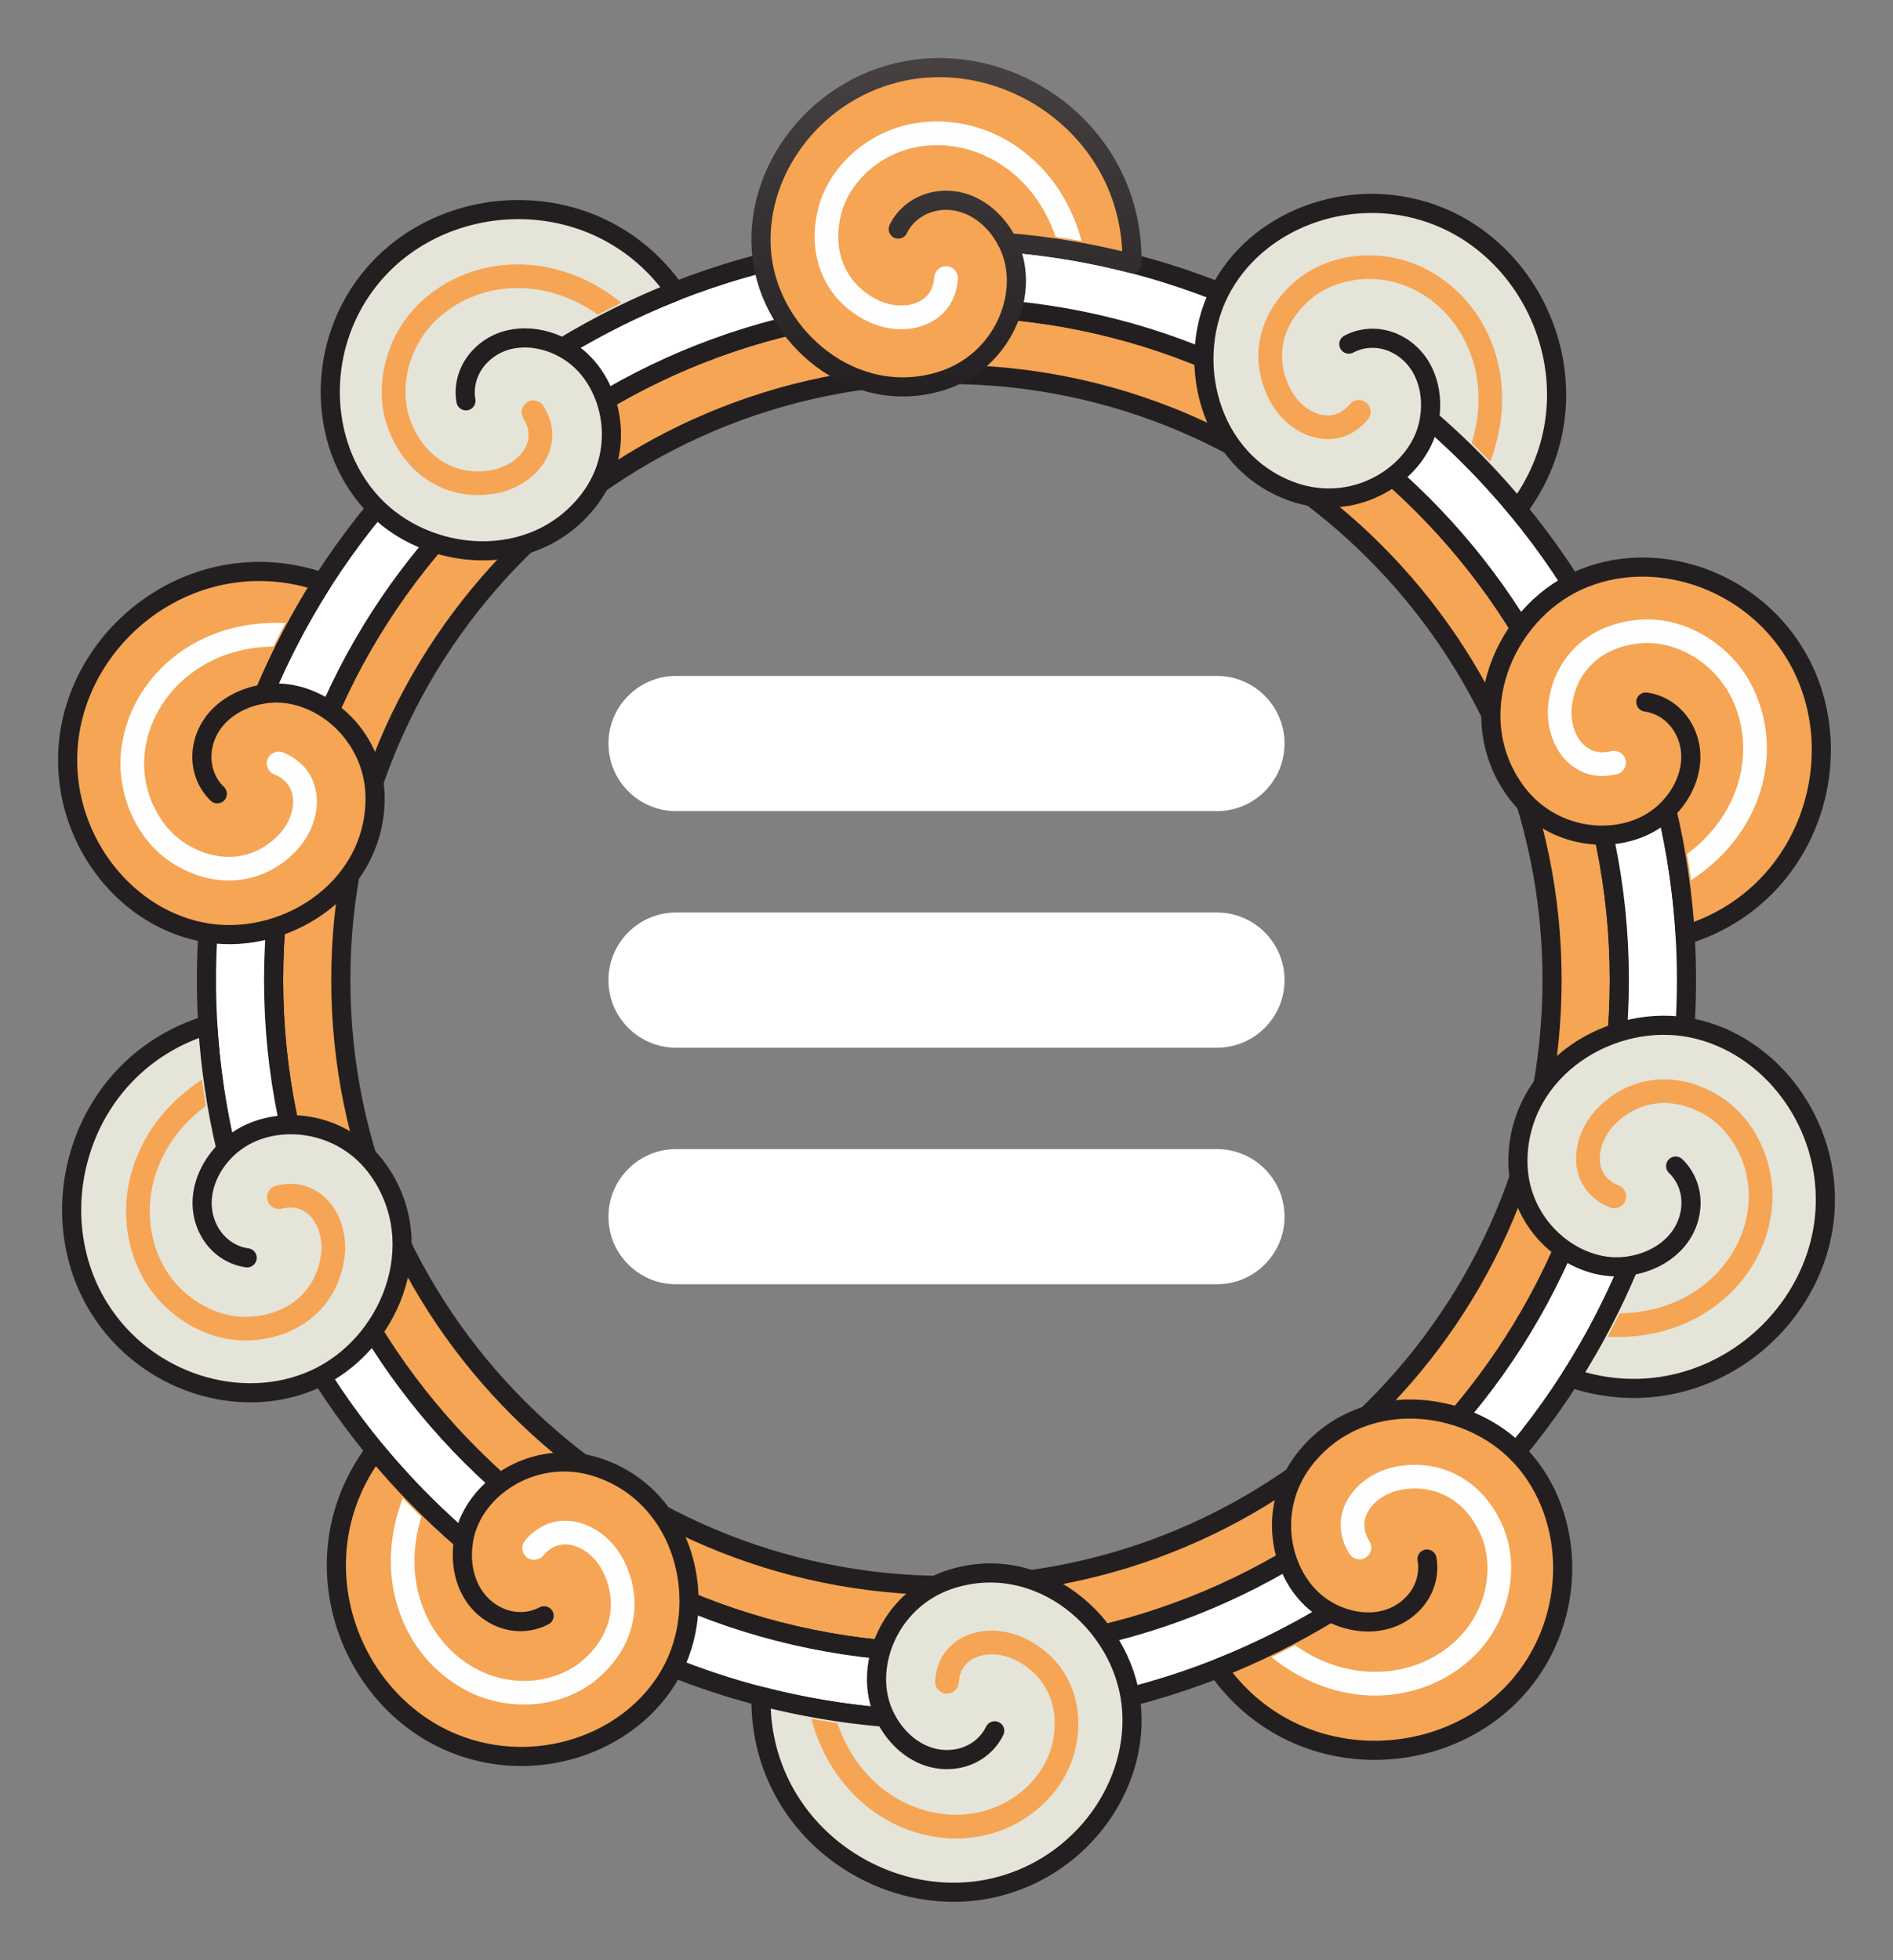
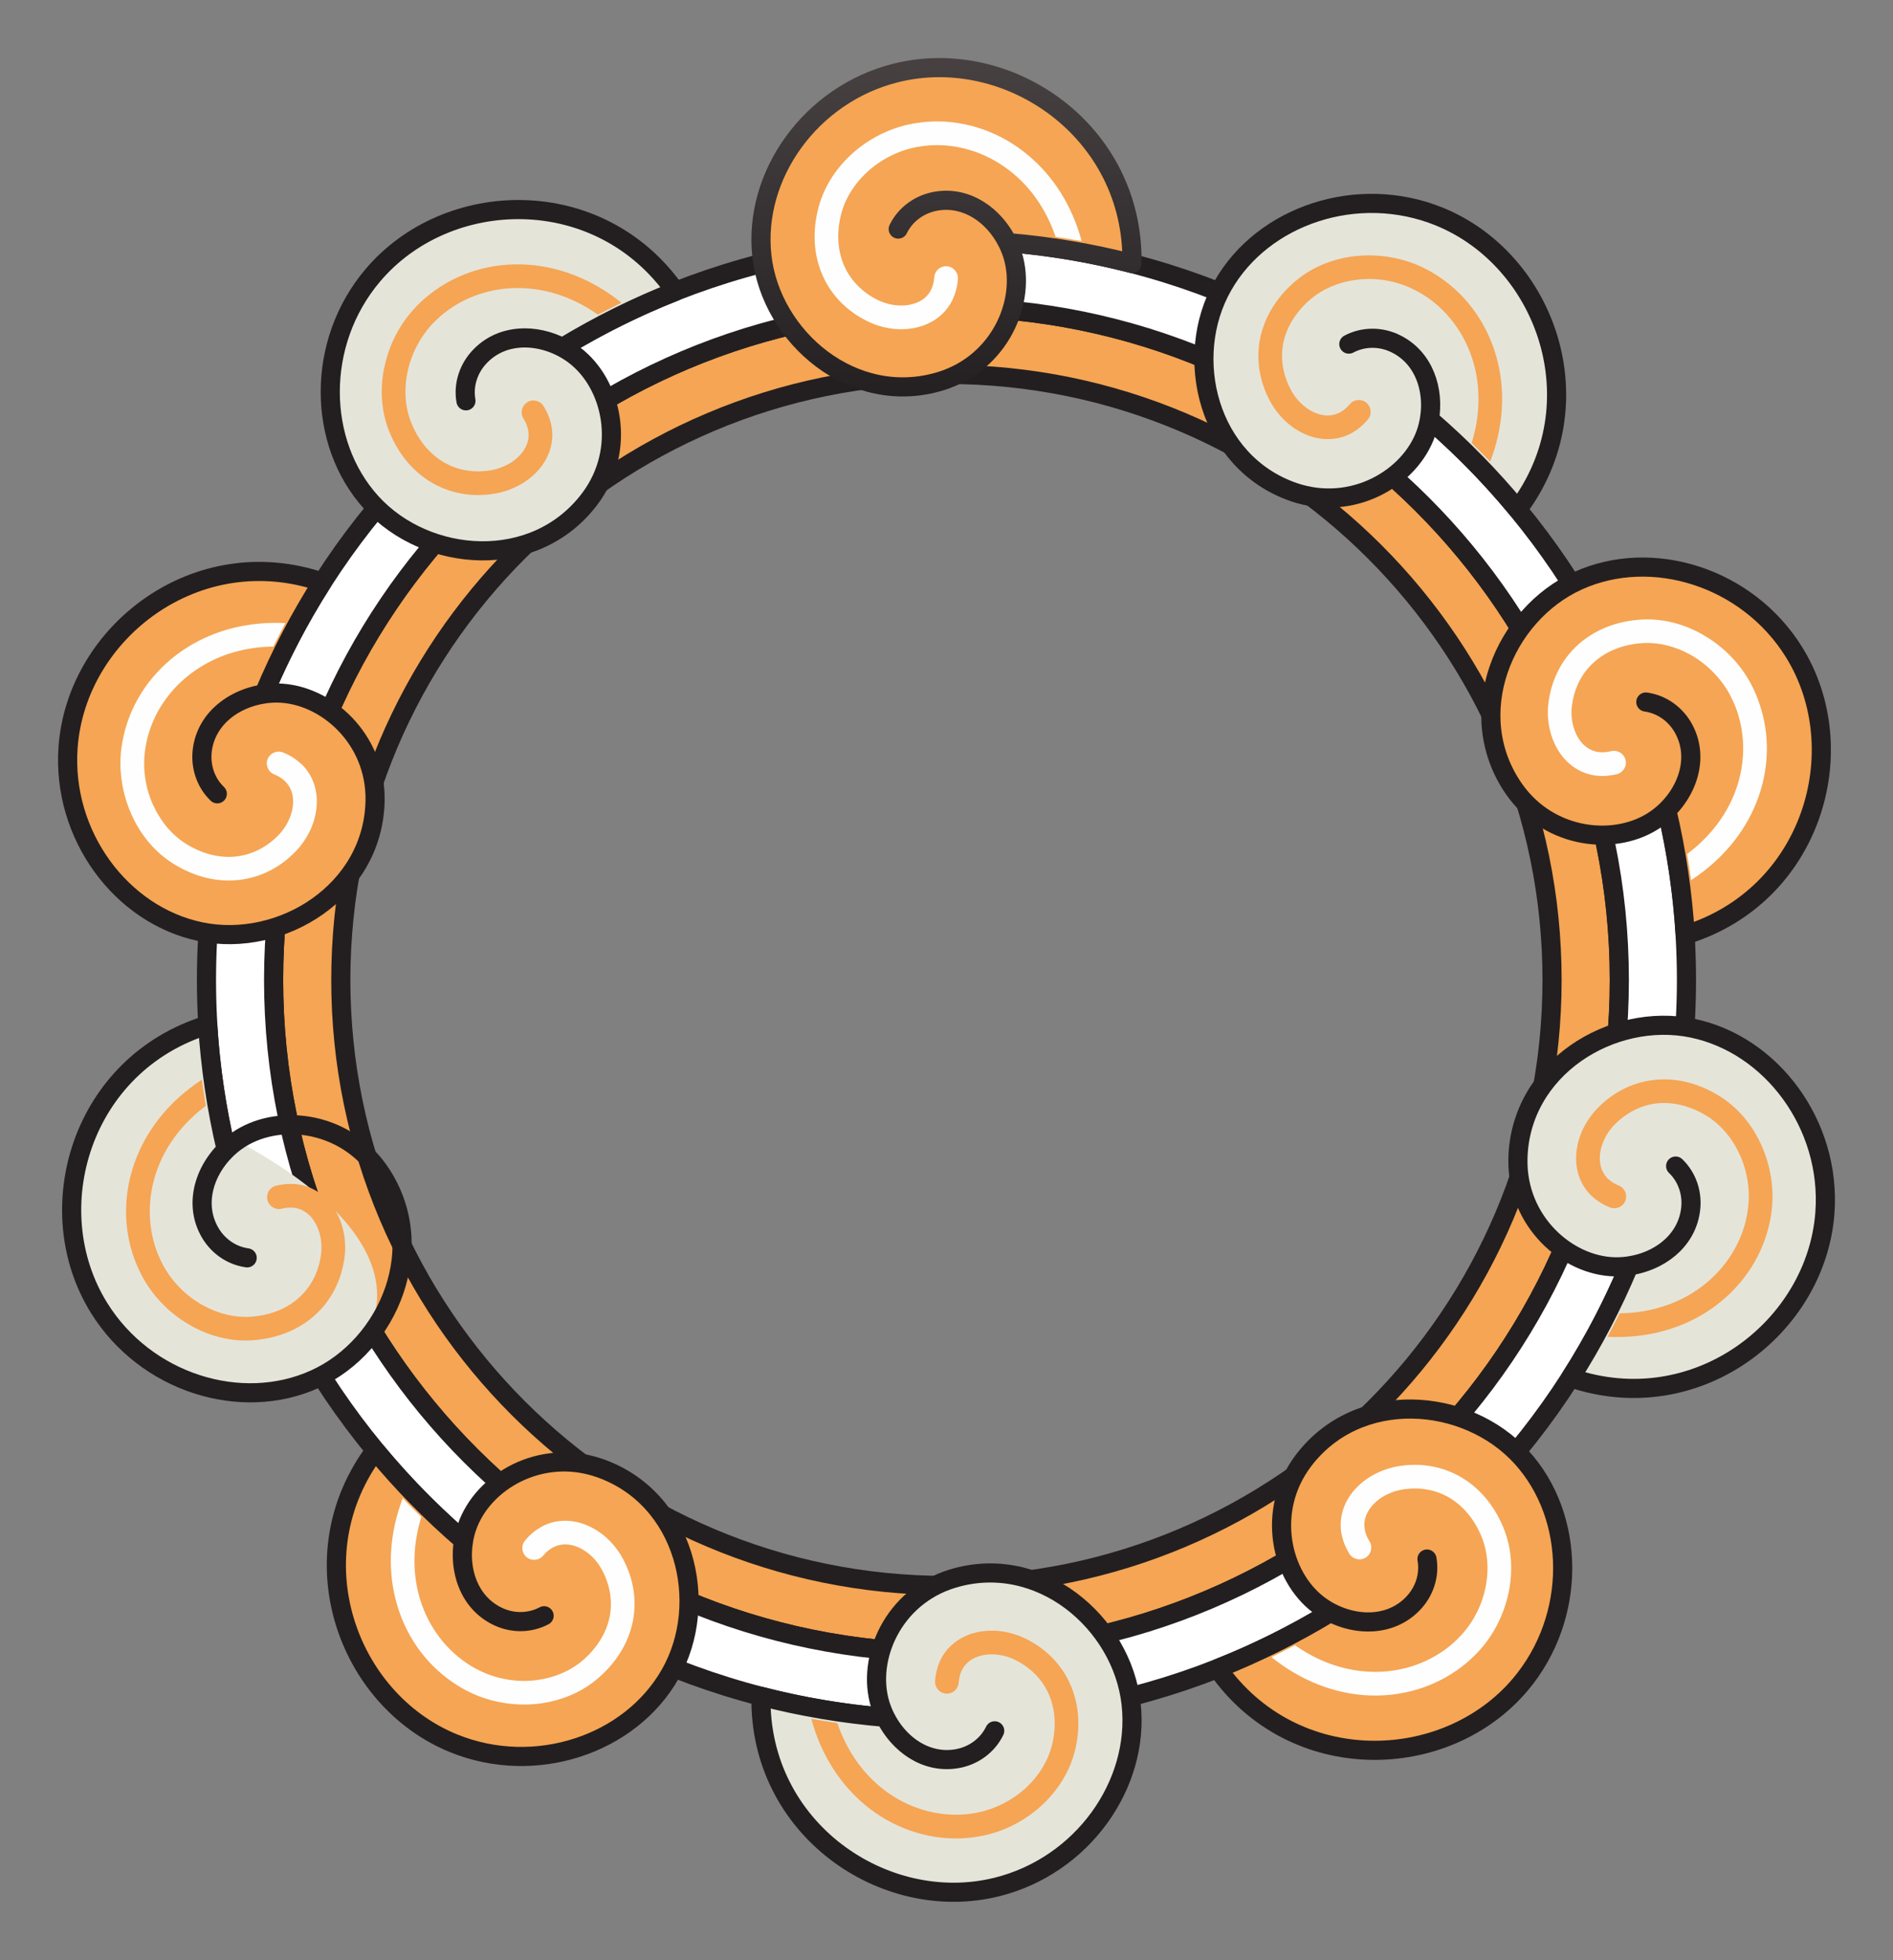
<svg xmlns="http://www.w3.org/2000/svg" width="28px" height="29px" viewBox="0 0 28 29" version="1.1">
  <rect x="0" y="0" width="28" height="29" fill="#808080" stroke="none" />
  <title>Group 4</title>
  <defs>
    <linearGradient x1="50%" y1="0%" x2="50%" y2="100%" id="linearGradient-1">
      <stop stop-color="#484243" offset="0%" />
      <stop stop-color="#231F20" offset="100%" />
    </linearGradient>
  </defs>
  <g id="Full-App" stroke="none" stroke-width="1" fill="none" fill-rule="evenodd">
    <g id="Home" transform="translate(-1505, -59)">
      <g id="Group-9" transform="translate(0, 50)">
        <g id="Group-7" transform="translate(1422, 10)">
          <g id="Group-4" transform="translate(84, 0)">
            <g id="Group-69">
              <path d="M13,3.546 C7.504,3.546 3.047,8.002 3.047,13.498 C3.047,18.993 7.504,23.449 13,23.449 C18.496,23.449 22.952,18.993 22.952,13.498 C22.952,8.002 18.496,3.546 13,3.546 M13,4.539 C17.947,4.539 21.957,8.551 21.957,13.498 C21.957,18.444 17.947,22.456 13,22.456 C8.052,22.456 4.041,18.444 4.041,13.498 C4.041,8.551 8.052,4.539 13,4.539" id="Fill-1" fill="#F5A554" />
              <path d="M13,3.546 C7.504,3.546 3.047,8.002 3.047,13.498 C3.047,18.993 7.504,23.449 13,23.449 C18.496,23.449 22.952,18.993 22.952,13.498 C22.952,8.002 18.496,3.546 13,3.546 Z M13,4.539 C17.947,4.539 21.957,8.551 21.957,13.498 C21.957,18.444 17.947,22.456 13,22.456 C8.052,22.456 4.041,18.444 4.041,13.498 C4.041,8.551 8.052,4.539 13,4.539 Z" id="Stroke-3" stroke="#231F20" stroke-width="0.283" stroke-linecap="round" stroke-linejoin="round" />
              <path d="M13,2.552 C6.955,2.552 2.054,7.453 2.054,13.498 C2.054,19.542 6.955,24.443 13,24.443 C19.044,24.443 23.945,19.542 23.945,13.498 C23.945,7.453 19.044,2.552 13,2.552 M13,3.547 C18.496,3.547 22.952,8.003 22.952,13.498 C22.952,18.994 18.496,23.45 13,23.45 C7.504,23.45 3.047,18.994 3.047,13.498 C3.047,8.003 7.504,3.547 13,3.547" id="Fill-5" fill="#FFFFFF" />
              <path d="M13,2.552 C6.955,2.552 2.054,7.453 2.054,13.498 C2.054,19.542 6.955,24.443 13,24.443 C19.044,24.443 23.945,19.542 23.945,13.498 C23.945,7.453 19.044,2.552 13,2.552 Z M13,3.547 C18.496,3.547 22.952,8.003 22.952,13.498 C22.952,18.994 18.496,23.45 13,23.45 C7.504,23.45 3.047,18.994 3.047,13.498 C3.047,8.003 7.504,3.547 13,3.547 Z" id="Stroke-7" stroke="#231F20" stroke-width="0.283" stroke-linecap="round" stroke-linejoin="round" />
              <path d="M15.743,2.899 C15.149,2.746 14.534,2.641 13.903,2.589 C13.706,2.19 13.306,1.9 12.852,1.975 C12.601,2.017 12.39,2.173 12.286,2.389 C12.39,2.173 12.601,2.017 12.852,1.975 C13.375,1.889 13.828,2.289 13.98,2.78 C14.187,3.459 13.79,4.37 12.914,4.639 C11.625,5.034 10.402,3.992 10.269,2.785 C10.138,1.594 10.992,0.389 12.259,0.077 C13.921,-0.333 15.777,0.942 15.743,2.899" id="Fill-9" fill="#F5A554" />
              <path d="M15.743,2.899 C15.149,2.746 14.534,2.641 13.903,2.589 C13.706,2.19 13.306,1.9 12.852,1.975 C12.601,2.017 12.39,2.173 12.286,2.389 C12.39,2.173 12.601,2.017 12.852,1.975 C13.375,1.889 13.828,2.289 13.98,2.78 C14.187,3.459 13.79,4.37 12.914,4.639 C11.625,5.034 10.402,3.992 10.269,2.785 C10.138,1.594 10.992,0.389 12.259,0.077 C13.921,-0.333 15.777,0.942 15.743,2.899 Z" id="Stroke-11" stroke="url(#linearGradient-1)" stroke-width="0.283" stroke-linecap="round" stroke-linejoin="round" />
              <path d="M14.999,2.567 C14.853,2.026 14.569,1.6 14.214,1.302 C13.805,0.956 13.298,0.782 12.797,0.797 C12.695,0.801 12.596,0.813 12.499,0.83 L12.499,0.83 L12.499,0.83 C12.162,0.891 11.844,1.054 11.594,1.283 L11.594,1.283 L11.594,1.283 C11.348,1.509 11.165,1.8 11.093,2.126 C11.013,2.472 11.044,2.803 11.173,3.087 C11.301,3.37 11.526,3.605 11.836,3.755 C11.965,3.819 12.109,3.857 12.25,3.868 C12.419,3.88 12.586,3.854 12.729,3.786 C12.881,3.716 13.009,3.6 13.088,3.439 L13.092,3.43 C13.132,3.342 13.16,3.24 13.169,3.126 C13.174,3.03 13.102,2.946 13.006,2.939 C12.91,2.932 12.826,3.004 12.819,3.101 C12.815,3.167 12.799,3.226 12.777,3.275 L12.773,3.285 C12.732,3.37 12.663,3.431 12.582,3.468 C12.492,3.51 12.386,3.526 12.276,3.518 C12.179,3.511 12.079,3.484 11.987,3.44 C11.755,3.327 11.586,3.151 11.491,2.942 C11.394,2.729 11.372,2.474 11.433,2.203 C11.49,1.95 11.635,1.72 11.83,1.542 L11.83,1.542 C12.031,1.357 12.289,1.226 12.562,1.175 C12.644,1.16 12.727,1.151 12.806,1.148 C13.225,1.135 13.646,1.281 13.99,1.57 C14.259,1.795 14.479,2.109 14.614,2.504 C14.699,2.517 14.783,2.53 14.869,2.544 L14.999,2.567 Z" id="Fill-13" fill="#FEFEFE" />
              <path d="M8.99,3.311 C8.418,3.536 7.86,3.813 7.319,4.141 C6.925,3.934 6.431,3.936 6.109,4.263 C5.929,4.444 5.85,4.694 5.892,4.93 C5.85,4.694 5.929,4.444 6.109,4.263 C6.48,3.885 7.082,3.943 7.493,4.251 C8.06,4.677 8.275,5.648 7.723,6.381 C6.912,7.458 5.311,7.334 4.493,6.436 C3.688,5.55 3.67,4.072 4.512,3.076 C5.616,1.767 7.867,1.708 8.99,3.311" id="Fill-15" fill="#E5E4D9" />
              <path d="M8.99,3.311 C8.418,3.536 7.86,3.813 7.319,4.141 C6.925,3.934 6.431,3.936 6.109,4.263 C5.929,4.444 5.85,4.694 5.892,4.93 C5.85,4.694 5.929,4.444 6.109,4.263 C6.48,3.885 7.082,3.943 7.493,4.251 C8.06,4.677 8.275,5.648 7.723,6.381 C6.912,7.458 5.311,7.334 4.493,6.436 C3.688,5.55 3.67,4.072 4.512,3.076 C5.616,1.767 7.867,1.708 8.99,3.311 Z" id="Stroke-17" stroke="#231F20" stroke-width="0.283" stroke-linecap="round" stroke-linejoin="round" />
              <path d="M8.193,3.479 C7.755,3.128 7.276,2.949 6.813,2.917 C6.28,2.878 5.768,3.035 5.371,3.343 C5.291,3.405 5.216,3.472 5.15,3.542 L5.15,3.544 L5.149,3.544 C4.911,3.791 4.75,4.11 4.684,4.442 L4.684,4.443 L4.682,4.442 C4.616,4.769 4.639,5.113 4.772,5.419 C4.911,5.745 5.132,5.996 5.402,6.149 C5.672,6.303 5.992,6.36 6.331,6.301 C6.473,6.275 6.613,6.221 6.734,6.147 C6.877,6.059 6.996,5.939 7.073,5.8 C7.153,5.654 7.19,5.485 7.158,5.308 L7.156,5.298 C7.138,5.204 7.1,5.106 7.04,5.008 C6.989,4.926 6.88,4.9 6.799,4.951 C6.716,5.002 6.692,5.11 6.742,5.192 C6.778,5.248 6.801,5.305 6.811,5.359 L6.813,5.369 C6.83,5.462 6.81,5.551 6.767,5.629 C6.719,5.717 6.642,5.791 6.549,5.85 C6.466,5.9 6.369,5.937 6.27,5.956 C6.013,6.001 5.775,5.959 5.574,5.845 C5.371,5.728 5.202,5.536 5.094,5.281 C4.991,5.043 4.973,4.772 5.026,4.512 C5.08,4.245 5.211,3.988 5.402,3.785 L5.403,3.785 C5.461,3.725 5.521,3.67 5.584,3.621 C5.915,3.364 6.343,3.234 6.79,3.266 C7.139,3.29 7.503,3.414 7.844,3.655 C7.92,3.615 7.997,3.576 8.073,3.538 L8.193,3.479 Z" id="Fill-19" fill="#F5A554" />
-               <path d="M2.072,14.163 C2.111,14.776 2.2,15.393 2.346,16.009 C2.028,16.32 1.876,16.791 2.087,17.198 C2.204,17.425 2.417,17.576 2.656,17.609 C2.417,17.576 2.204,17.425 2.087,17.198 C1.843,16.729 2.084,16.172 2.505,15.877 C3.085,15.47 4.074,15.566 4.602,16.317 C5.375,17.421 4.762,18.906 3.655,19.405 C2.564,19.898 1.153,19.458 0.465,18.349 C-0.438,16.896 0.199,14.737 2.072,14.163" id="Fill-21" fill="#E5E4D9" />
+               <path d="M2.072,14.163 C2.111,14.776 2.2,15.393 2.346,16.009 C2.028,16.32 1.876,16.791 2.087,17.198 C2.204,17.425 2.417,17.576 2.656,17.609 C2.417,17.576 2.204,17.425 2.087,17.198 C1.843,16.729 2.084,16.172 2.505,15.877 C5.375,17.421 4.762,18.906 3.655,19.405 C2.564,19.898 1.153,19.458 0.465,18.349 C-0.438,16.896 0.199,14.737 2.072,14.163" id="Fill-21" fill="#E5E4D9" />
              <path d="M2.072,14.163 C2.111,14.776 2.2,15.393 2.346,16.009 C2.028,16.32 1.876,16.791 2.087,17.198 C2.204,17.425 2.417,17.576 2.656,17.609 C2.417,17.576 2.204,17.425 2.087,17.198 C1.843,16.729 2.084,16.172 2.505,15.877 C3.085,15.47 4.074,15.566 4.602,16.317 C5.375,17.421 4.762,18.906 3.655,19.405 C2.564,19.898 1.153,19.458 0.465,18.349 C-0.438,16.896 0.199,14.737 2.072,14.163 Z" id="Stroke-23" stroke="#231F20" stroke-width="0.283" stroke-linecap="round" stroke-linejoin="round" />
              <path d="M1.986,14.973 C1.518,15.28 1.199,15.681 1.025,16.111 C0.824,16.607 0.814,17.143 0.984,17.615 C1.019,17.71 1.06,17.801 1.106,17.888 L1.107,17.888 L1.106,17.888 C1.269,18.189 1.522,18.442 1.817,18.608 L1.818,18.609 C2.108,18.773 2.442,18.858 2.773,18.825 C3.127,18.794 3.434,18.661 3.664,18.452 C3.893,18.243 4.046,17.956 4.094,17.616 C4.115,17.472 4.107,17.324 4.073,17.186 C4.032,17.022 3.956,16.871 3.847,16.756 C3.733,16.633 3.584,16.547 3.406,16.522 L3.396,16.521 C3.3,16.509 3.195,16.515 3.083,16.542 C2.99,16.565 2.932,16.66 2.956,16.753 C2.978,16.847 3.074,16.904 3.167,16.882 C3.231,16.866 3.292,16.862 3.347,16.868 L3.356,16.869 C3.45,16.882 3.529,16.929 3.591,16.993 C3.658,17.067 3.707,17.164 3.733,17.269 C3.756,17.363 3.762,17.467 3.747,17.568 C3.712,17.825 3.597,18.04 3.427,18.194 C3.254,18.353 3.019,18.452 2.742,18.478 C2.484,18.502 2.221,18.435 1.99,18.305 C1.752,18.171 1.548,17.966 1.415,17.722 C1.376,17.648 1.341,17.572 1.314,17.498 C1.173,17.104 1.181,16.657 1.349,16.242 C1.48,15.917 1.711,15.61 2.044,15.36 C2.03,15.274 2.018,15.19 2.005,15.105 L1.986,14.973 Z" id="Fill-25" fill="#F5A554" />
              <path d="M10.256,24.096 C10.851,24.249 11.465,24.354 12.096,24.407 C12.294,24.805 12.693,25.095 13.148,25.02 C13.399,24.979 13.609,24.822 13.713,24.606 C13.609,24.822 13.399,24.979 13.148,25.02 C12.624,25.106 12.171,24.706 12.019,24.215 C11.812,23.536 12.209,22.625 13.086,22.356 C14.374,21.961 15.598,23.003 15.731,24.21 C15.862,25.401 15.008,26.606 13.74,26.918 C12.079,27.328 10.222,26.054 10.256,24.096" id="Fill-27" fill="#E5E4D9" />
              <path d="M10.256,24.096 C10.851,24.249 11.465,24.354 12.096,24.407 C12.294,24.805 12.693,25.095 13.148,25.02 C13.399,24.979 13.609,24.822 13.713,24.606 C13.609,24.822 13.399,24.979 13.148,25.02 C12.624,25.106 12.171,24.706 12.019,24.215 C11.812,23.536 12.209,22.625 13.086,22.356 C14.374,21.961 15.598,23.003 15.731,24.21 C15.862,25.401 15.008,26.606 13.74,26.918 C12.079,27.328 10.222,26.054 10.256,24.096 Z" id="Stroke-29" stroke="#231F20" stroke-width="0.283" stroke-linecap="round" stroke-linejoin="round" />
              <path d="M11,24.428 C11.146,24.969 11.43,25.395 11.785,25.694 C12.194,26.039 12.701,26.213 13.202,26.198 C13.304,26.194 13.403,26.183 13.499,26.165 L13.5,26.165 L13.5,26.165 C13.838,26.104 14.156,25.941 14.406,25.712 L14.406,25.712 L14.406,25.712 C14.651,25.486 14.834,25.195 14.907,24.869 C14.986,24.524 14.955,24.192 14.826,23.908 C14.699,23.625 14.473,23.39 14.164,23.24 C14.034,23.177 13.89,23.138 13.748,23.127 C13.581,23.116 13.414,23.141 13.27,23.209 C13.118,23.281 12.991,23.395 12.911,23.556 L12.908,23.566 C12.867,23.653 12.84,23.755 12.831,23.869 C12.825,23.965 12.897,24.049 12.993,24.056 C13.089,24.063 13.172,23.991 13.18,23.895 C13.185,23.828 13.2,23.769 13.222,23.72 L13.227,23.71 C13.268,23.625 13.337,23.564 13.417,23.527 C13.507,23.485 13.613,23.469 13.723,23.477 C13.82,23.484 13.921,23.511 14.012,23.555 C14.244,23.67 14.414,23.844 14.508,24.053 C14.605,24.267 14.627,24.521 14.567,24.792 C14.509,25.045 14.365,25.275 14.17,25.454 C13.969,25.638 13.71,25.769 13.437,25.82 C13.355,25.836 13.272,25.844 13.193,25.847 C12.775,25.86 12.353,25.715 12.009,25.426 C11.741,25.2 11.52,24.887 11.385,24.491 C11.3,24.479 11.216,24.465 11.131,24.451 L11,24.428 Z" id="Fill-31" fill="#F5A554" />
              <path d="M22.231,19.382 C22.561,18.865 22.851,18.312 23.095,17.728 C23.535,17.664 23.935,17.373 24.003,16.918 C24.042,16.666 23.959,16.418 23.785,16.251 C23.959,16.418 24.042,16.666 24.003,16.918 C23.924,17.442 23.403,17.75 22.889,17.742 C22.181,17.729 21.437,17.07 21.452,16.153 C21.474,14.806 22.843,13.964 24.033,14.211 C25.204,14.454 26.088,15.639 25.993,16.94 C25.868,18.647 24.083,20.019 22.231,19.382" id="Fill-33" fill="#E5E4D9" />
              <path d="M22.231,19.382 C22.561,18.865 22.851,18.312 23.095,17.728 C23.535,17.664 23.935,17.373 24.003,16.918 C24.042,16.666 23.959,16.418 23.785,16.251 C23.959,16.418 24.042,16.666 24.003,16.918 C23.924,17.442 23.403,17.75 22.889,17.742 C22.181,17.729 21.437,17.07 21.452,16.153 C21.474,14.806 22.843,13.964 24.033,14.211 C25.204,14.454 26.088,15.639 25.993,16.94 C25.868,18.647 24.083,20.019 22.231,19.382 Z" id="Stroke-35" stroke="#231F20" stroke-width="0.283" stroke-linecap="round" stroke-linejoin="round" />
              <path d="M22.777,18.777 C23.337,18.804 23.83,18.668 24.223,18.422 C24.678,18.138 25,17.711 25.14,17.229 C25.168,17.131 25.188,17.034 25.202,16.937 L25.201,16.936 L25.202,16.936 C25.248,16.596 25.191,16.245 25.05,15.935 L25.05,15.935 L25.05,15.935 C24.913,15.631 24.692,15.367 24.404,15.198 C24.099,15.016 23.775,14.942 23.465,14.977 C23.157,15.011 22.863,15.153 22.625,15.4 C22.525,15.505 22.443,15.63 22.389,15.761 C22.326,15.916 22.299,16.083 22.319,16.242 C22.339,16.408 22.41,16.565 22.539,16.69 L22.547,16.696 C22.617,16.762 22.706,16.819 22.812,16.863 C22.901,16.899 23.004,16.856 23.04,16.767 C23.076,16.678 23.033,16.576 22.944,16.539 C22.882,16.514 22.831,16.482 22.79,16.444 L22.783,16.439 C22.715,16.372 22.679,16.289 22.667,16.199 C22.654,16.101 22.673,15.995 22.714,15.894 C22.75,15.804 22.806,15.716 22.877,15.643 C23.059,15.457 23.276,15.35 23.505,15.324 C23.737,15.298 23.987,15.357 24.226,15.497 C24.449,15.63 24.622,15.839 24.732,16.08 L24.733,16.08 C24.846,16.329 24.892,16.614 24.854,16.889 L24.854,16.889 C24.844,16.972 24.826,17.053 24.804,17.13 C24.687,17.532 24.418,17.888 24.038,18.126 C23.741,18.311 23.374,18.425 22.956,18.43 C22.918,18.508 22.879,18.583 22.84,18.659 L22.777,18.777 Z" id="Fill-37" fill="#F5A554" />
              <path d="M21.449,6.536 C21.058,6.062 20.622,5.616 20.143,5.203 C20.218,4.764 20.063,4.296 19.652,4.089 C19.425,3.974 19.164,3.978 18.951,4.091 C19.164,3.978 19.425,3.974 19.652,4.089 C20.126,4.326 20.258,4.917 20.093,5.403 C19.861,6.074 19.005,6.577 18.137,6.281 C16.862,5.841 16.485,4.279 17.088,3.226 C17.68,2.186 19.081,1.713 20.289,2.204 C21.874,2.849 22.627,4.972 21.449,6.536" id="Fill-39" fill="#E5E4D9" />
              <path d="M21.449,6.536 C21.058,6.062 20.622,5.616 20.143,5.203 C20.218,4.764 20.063,4.296 19.652,4.089 C19.425,3.974 19.164,3.978 18.951,4.091 C19.164,3.978 19.425,3.974 19.652,4.089 C20.126,4.326 20.258,4.917 20.093,5.403 C19.861,6.074 19.005,6.577 18.137,6.281 C16.862,5.841 16.485,4.279 17.088,3.226 C17.68,2.186 19.081,1.713 20.289,2.204 C21.874,2.849 22.627,4.972 21.449,6.536 Z" id="Stroke-41" stroke="#231F20" stroke-width="0.283" stroke-linecap="round" stroke-linejoin="round" />
              <path d="M21.042,5.83 C21.241,5.306 21.263,4.795 21.151,4.345 C21.022,3.824 20.715,3.386 20.3,3.105 C20.216,3.047 20.13,2.997 20.041,2.956 L20.041,2.956 L20.041,2.955 C19.731,2.807 19.379,2.752 19.042,2.79 L19.042,2.789 C18.71,2.828 18.39,2.956 18.141,3.177 C17.874,3.411 17.703,3.697 17.64,4.002 C17.578,4.306 17.623,4.628 17.784,4.932 C17.852,5.059 17.946,5.175 18.054,5.267 C18.182,5.375 18.333,5.452 18.488,5.482 C18.653,5.514 18.825,5.496 18.984,5.412 L18.992,5.407 C19.076,5.361 19.159,5.294 19.233,5.205 C19.294,5.132 19.285,5.022 19.212,4.959 C19.138,4.897 19.027,4.906 18.965,4.98 C18.923,5.031 18.875,5.071 18.827,5.098 L18.819,5.101 C18.735,5.147 18.645,5.155 18.557,5.139 C18.459,5.12 18.363,5.07 18.28,5 C18.206,4.936 18.14,4.856 18.093,4.766 C17.971,4.537 17.937,4.296 17.982,4.071 C18.03,3.842 18.162,3.622 18.37,3.44 C18.565,3.268 18.818,3.168 19.081,3.137 C19.352,3.106 19.638,3.151 19.889,3.272 L19.889,3.272 C19.964,3.308 20.036,3.348 20.102,3.393 C20.448,3.628 20.703,3.995 20.812,4.429 C20.896,4.771 20.892,5.154 20.768,5.553 C20.828,5.612 20.889,5.673 20.949,5.734 L21.042,5.83 Z" id="Fill-43" fill="#F5A554" />
              <path d="M3.768,7.613 C3.438,8.132 3.149,8.683 2.904,9.267 C2.464,9.332 2.064,9.622 1.995,10.077 C1.957,10.329 2.04,10.577 2.214,10.744 C2.04,10.577 1.957,10.329 1.995,10.077 C2.075,9.553 2.596,9.245 3.11,9.253 C3.819,9.266 4.563,9.925 4.548,10.842 C4.525,12.189 3.157,13.032 1.967,12.784 C0.796,12.541 -0.088,11.356 0.007,10.055 C0.131,8.348 1.917,6.976 3.768,7.613" id="Fill-45" fill="#F5A554" />
              <path d="M3.768,7.613 C3.438,8.132 3.149,8.683 2.904,9.267 C2.464,9.332 2.064,9.622 1.995,10.077 C1.957,10.329 2.04,10.577 2.214,10.744 C2.04,10.577 1.957,10.329 1.995,10.077 C2.075,9.553 2.596,9.245 3.11,9.253 C3.819,9.266 4.563,9.925 4.548,10.842 C4.525,12.189 3.157,13.032 1.967,12.784 C0.796,12.541 -0.088,11.356 0.007,10.055 C0.131,8.348 1.917,6.976 3.768,7.613 Z" id="Stroke-47" stroke="#231F20" stroke-width="0.283" stroke-linecap="round" stroke-linejoin="round" />
              <path d="M3.222,8.218 C2.663,8.191 2.17,8.327 1.776,8.574 C1.322,8.857 0.999,9.284 0.859,9.767 C0.831,9.864 0.811,9.962 0.797,10.059 L0.798,10.059 L0.797,10.059 C0.751,10.399 0.809,10.751 0.949,11.06 L0.949,11.06 L0.949,11.06 C1.087,11.364 1.307,11.628 1.595,11.797 C1.9,11.98 2.225,12.053 2.534,12.018 C2.843,11.984 3.136,11.842 3.374,11.595 C3.475,11.491 3.556,11.365 3.61,11.234 C3.673,11.079 3.7,10.912 3.68,10.753 C3.66,10.587 3.589,10.43 3.461,10.305 L3.452,10.3 C3.382,10.233 3.294,10.176 3.187,10.132 C3.098,10.096 2.996,10.14 2.959,10.228 C2.923,10.317 2.966,10.42 3.055,10.456 C3.117,10.481 3.169,10.513 3.209,10.551 L3.216,10.558 C3.284,10.623 3.32,10.706 3.332,10.796 C3.344,10.894 3.326,11.001 3.285,11.101 C3.249,11.191 3.193,11.279 3.122,11.352 C2.941,11.539 2.723,11.645 2.494,11.671 C2.262,11.697 2.012,11.64 1.774,11.498 C1.551,11.365 1.378,11.156 1.268,10.915 L1.267,10.915 C1.153,10.668 1.108,10.381 1.145,10.106 L1.145,10.106 C1.156,10.023 1.173,9.942 1.195,9.865 C1.312,9.463 1.581,9.107 1.962,8.87 C2.258,8.684 2.625,8.57 3.044,8.565 C3.081,8.488 3.121,8.412 3.159,8.336 L3.222,8.218 Z" id="Fill-49" fill="#FEFEFE" />
              <path d="M4.55,20.459 C4.942,20.933 5.377,21.379 5.857,21.792 C5.782,22.231 5.936,22.7 6.347,22.906 C6.574,23.021 6.836,23.017 7.048,22.904 C6.836,23.017 6.574,23.021 6.347,22.906 C5.873,22.669 5.741,22.078 5.907,21.592 C6.138,20.921 6.994,20.418 7.862,20.716 C9.137,21.154 9.514,22.716 8.912,23.769 C8.319,24.809 6.918,25.282 5.71,24.791 C4.125,24.146 3.373,22.023 4.55,20.459" id="Fill-51" fill="#F5A554" />
              <path d="M4.55,20.459 C4.942,20.933 5.377,21.379 5.857,21.792 C5.782,22.231 5.936,22.7 6.347,22.906 C6.574,23.021 6.836,23.017 7.048,22.904 C6.836,23.017 6.574,23.021 6.347,22.906 C5.873,22.669 5.741,22.078 5.907,21.592 C6.138,20.921 6.994,20.418 7.862,20.716 C9.137,21.154 9.514,22.716 8.912,23.769 C8.319,24.809 6.918,25.282 5.71,24.791 C4.125,24.146 3.373,22.023 4.55,20.459 Z" id="Stroke-53" stroke="#231F20" stroke-width="0.283" stroke-linecap="round" stroke-linejoin="round" />
              <path d="M4.957,21.165 C4.758,21.689 4.736,22.2 4.848,22.65 C4.977,23.171 5.284,23.609 5.699,23.89 C5.783,23.948 5.869,23.998 5.958,24.04 L5.958,24.04 L5.958,24.04 C6.268,24.188 6.621,24.243 6.957,24.206 L6.957,24.206 C7.289,24.167 7.609,24.039 7.858,23.818 C8.125,23.585 8.296,23.299 8.359,22.993 C8.421,22.689 8.377,22.367 8.215,22.064 C8.148,21.936 8.053,21.82 7.946,21.728 C7.817,21.62 7.666,21.543 7.511,21.513 C7.346,21.481 7.174,21.499 7.016,21.583 L7.007,21.589 C6.923,21.636 6.84,21.701 6.767,21.79 C6.705,21.863 6.714,21.974 6.788,22.036 C6.861,22.098 6.972,22.089 7.034,22.015 C7.076,21.964 7.124,21.924 7.172,21.897 L7.18,21.894 C7.264,21.848 7.354,21.84 7.442,21.856 C7.54,21.875 7.636,21.925 7.719,21.995 C7.794,22.058 7.859,22.139 7.906,22.229 C8.028,22.458 8.062,22.699 8.017,22.924 C7.969,23.153 7.837,23.373 7.629,23.556 C7.434,23.727 7.181,23.827 6.919,23.858 L6.917,23.859 C6.648,23.889 6.361,23.844 6.11,23.723 L6.11,23.723 C6.035,23.687 5.963,23.647 5.898,23.602 C5.552,23.367 5.296,23.001 5.187,22.566 C5.103,22.224 5.108,21.841 5.232,21.443 C5.17,21.383 5.11,21.322 5.05,21.262 L4.957,21.165 Z" id="Fill-55" fill="#FEFEFE" />
              <path d="M17.01,23.685 C17.581,23.459 18.139,23.182 18.68,22.854 C19.074,23.061 19.568,23.059 19.891,22.732 C20.071,22.551 20.149,22.301 20.107,22.065 C20.149,22.301 20.071,22.551 19.891,22.732 C19.519,23.11 18.916,23.052 18.506,22.744 C17.94,22.318 17.725,21.347 18.276,20.614 C19.087,19.537 20.689,19.661 21.506,20.559 C22.311,21.445 22.329,22.923 21.488,23.921 C20.384,25.228 18.132,25.287 17.01,23.685" id="Fill-57" fill="#F5A554" />
              <path d="M17.01,23.685 C17.581,23.459 18.139,23.182 18.68,22.854 C19.074,23.061 19.568,23.059 19.891,22.732 C20.071,22.551 20.149,22.301 20.107,22.065 C20.149,22.301 20.071,22.551 19.891,22.732 C19.519,23.11 18.916,23.052 18.506,22.744 C17.94,22.318 17.725,21.347 18.276,20.614 C19.087,19.537 20.689,19.661 21.506,20.559 C22.311,21.445 22.329,22.923 21.488,23.921 C20.384,25.228 18.132,25.287 17.01,23.685 Z" id="Stroke-59" stroke="#231F20" stroke-width="0.283" stroke-linecap="round" stroke-linejoin="round" />
              <path d="M17.806,23.516 C18.244,23.867 18.723,24.046 19.186,24.079 C19.72,24.117 20.231,23.96 20.629,23.652 C20.708,23.59 20.783,23.523 20.85,23.452 L20.85,23.451 L20.851,23.451 C21.088,23.204 21.248,22.885 21.316,22.553 L21.316,22.553 C21.383,22.226 21.36,21.882 21.227,21.576 C21.088,21.25 20.867,20.999 20.597,20.846 C20.327,20.692 20.007,20.635 19.668,20.694 C19.526,20.72 19.387,20.774 19.265,20.848 C19.123,20.936 19.004,21.056 18.926,21.195 C18.846,21.341 18.81,21.51 18.841,21.687 L18.844,21.697 C18.861,21.791 18.9,21.889 18.959,21.987 C19.011,22.069 19.119,22.095 19.2,22.044 C19.283,21.993 19.307,21.885 19.257,21.803 C19.221,21.747 19.199,21.69 19.188,21.636 L19.187,21.626 C19.169,21.533 19.189,21.444 19.233,21.366 C19.28,21.278 19.358,21.204 19.45,21.145 C19.533,21.095 19.63,21.057 19.729,21.039 C19.986,20.994 20.224,21.036 20.425,21.15 C20.629,21.267 20.796,21.459 20.906,21.714 C21.008,21.952 21.026,22.223 20.973,22.483 C20.92,22.75 20.789,23.007 20.597,23.209 L20.596,23.209 C20.539,23.27 20.478,23.325 20.415,23.374 C20.084,23.631 19.657,23.761 19.209,23.729 C18.86,23.705 18.497,23.581 18.155,23.34 C18.079,23.38 18.002,23.419 17.926,23.457 L17.806,23.516 Z" id="Fill-61" fill="#FEFEFE" />
              <path d="M23.927,12.832 C23.888,12.219 23.8,11.602 23.654,10.986 C23.971,10.675 24.123,10.205 23.912,9.797 C23.795,9.57 23.582,9.419 23.344,9.386 C23.582,9.419 23.795,9.57 23.912,9.797 C24.156,10.268 23.915,10.823 23.495,11.118 C22.914,11.525 21.925,11.429 21.398,10.678 C20.624,9.575 21.238,8.089 22.344,7.59 C23.435,7.097 24.846,7.537 25.535,8.646 C26.438,10.099 25.8,12.258 23.927,12.832" id="Fill-63" fill="#F5A554" />
              <path d="M23.927,12.832 C23.888,12.219 23.8,11.602 23.654,10.986 C23.971,10.675 24.123,10.205 23.912,9.797 C23.795,9.57 23.582,9.419 23.344,9.386 C23.582,9.419 23.795,9.57 23.912,9.797 C24.156,10.268 23.915,10.823 23.495,11.118 C22.914,11.525 21.925,11.429 21.398,10.678 C20.624,9.575 21.238,8.089 22.344,7.59 C23.435,7.097 24.846,7.537 25.535,8.646 C26.438,10.099 25.8,12.258 23.927,12.832 Z" id="Stroke-65" stroke="#231F20" stroke-width="0.283" stroke-linecap="round" stroke-linejoin="round" />
              <path d="M24.013,12.022 C24.482,11.715 24.801,11.314 24.975,10.884 C25.176,10.388 25.185,9.853 25.014,9.381 C24.981,9.285 24.94,9.194 24.893,9.107 L24.892,9.107 L24.893,9.107 C24.731,8.806 24.477,8.553 24.183,8.388 L24.181,8.386 C23.892,8.222 23.558,8.138 23.226,8.17 C22.872,8.201 22.566,8.334 22.336,8.543 C22.107,8.752 21.954,9.039 21.906,9.379 C21.885,9.523 21.893,9.671 21.927,9.809 C21.968,9.973 22.044,10.124 22.152,10.239 C22.267,10.362 22.415,10.448 22.594,10.473 L22.603,10.474 C22.699,10.486 22.804,10.48 22.916,10.453 C23.01,10.43 23.067,10.335 23.044,10.242 C23.02,10.148 22.926,10.091 22.832,10.113 C22.768,10.129 22.707,10.133 22.652,10.127 L22.643,10.126 C22.549,10.113 22.47,10.066 22.408,10.002 C22.341,9.929 22.292,9.832 22.267,9.726 C22.243,9.632 22.237,9.528 22.253,9.427 C22.288,9.17 22.402,8.955 22.573,8.801 C22.746,8.643 22.98,8.543 23.257,8.517 C23.516,8.493 23.778,8.56 24.01,8.69 C24.247,8.824 24.451,9.029 24.585,9.273 L24.585,9.274 C24.623,9.347 24.658,9.423 24.685,9.497 C24.826,9.891 24.818,10.339 24.65,10.753 C24.519,11.078 24.288,11.385 23.954,11.635 C23.969,11.721 23.982,11.805 23.995,11.89 L24.013,12.022 Z" id="Fill-67" fill="#FEFEFE" />
            </g>
-             <path d="M17,16 C17.552,16 18,16.448 18,17 C18,17.552 17.552,18 17,18 L9,18 C8.448,18 8,17.552 8,17 C8,16.448 8.448,16 9,16 L17,16 Z M17,12.5 C17.552,12.5 18,12.948 18,13.5 C18,14.052 17.552,14.5 17,14.5 L9,14.5 C8.448,14.5 8,14.052 8,13.5 C8,12.948 8.448,12.5 9,12.5 L17,12.5 Z M17,9 C17.552,9 18,9.448 18,10 C18,10.552 17.552,11 17,11 L9,11 C8.448,11 8,10.552 8,10 C8,9.448 8.448,9 9,9 L17,9 Z" id="Combined-Shape" fill="#FFFFFF" />
          </g>
        </g>
      </g>
    </g>
  </g>
</svg>